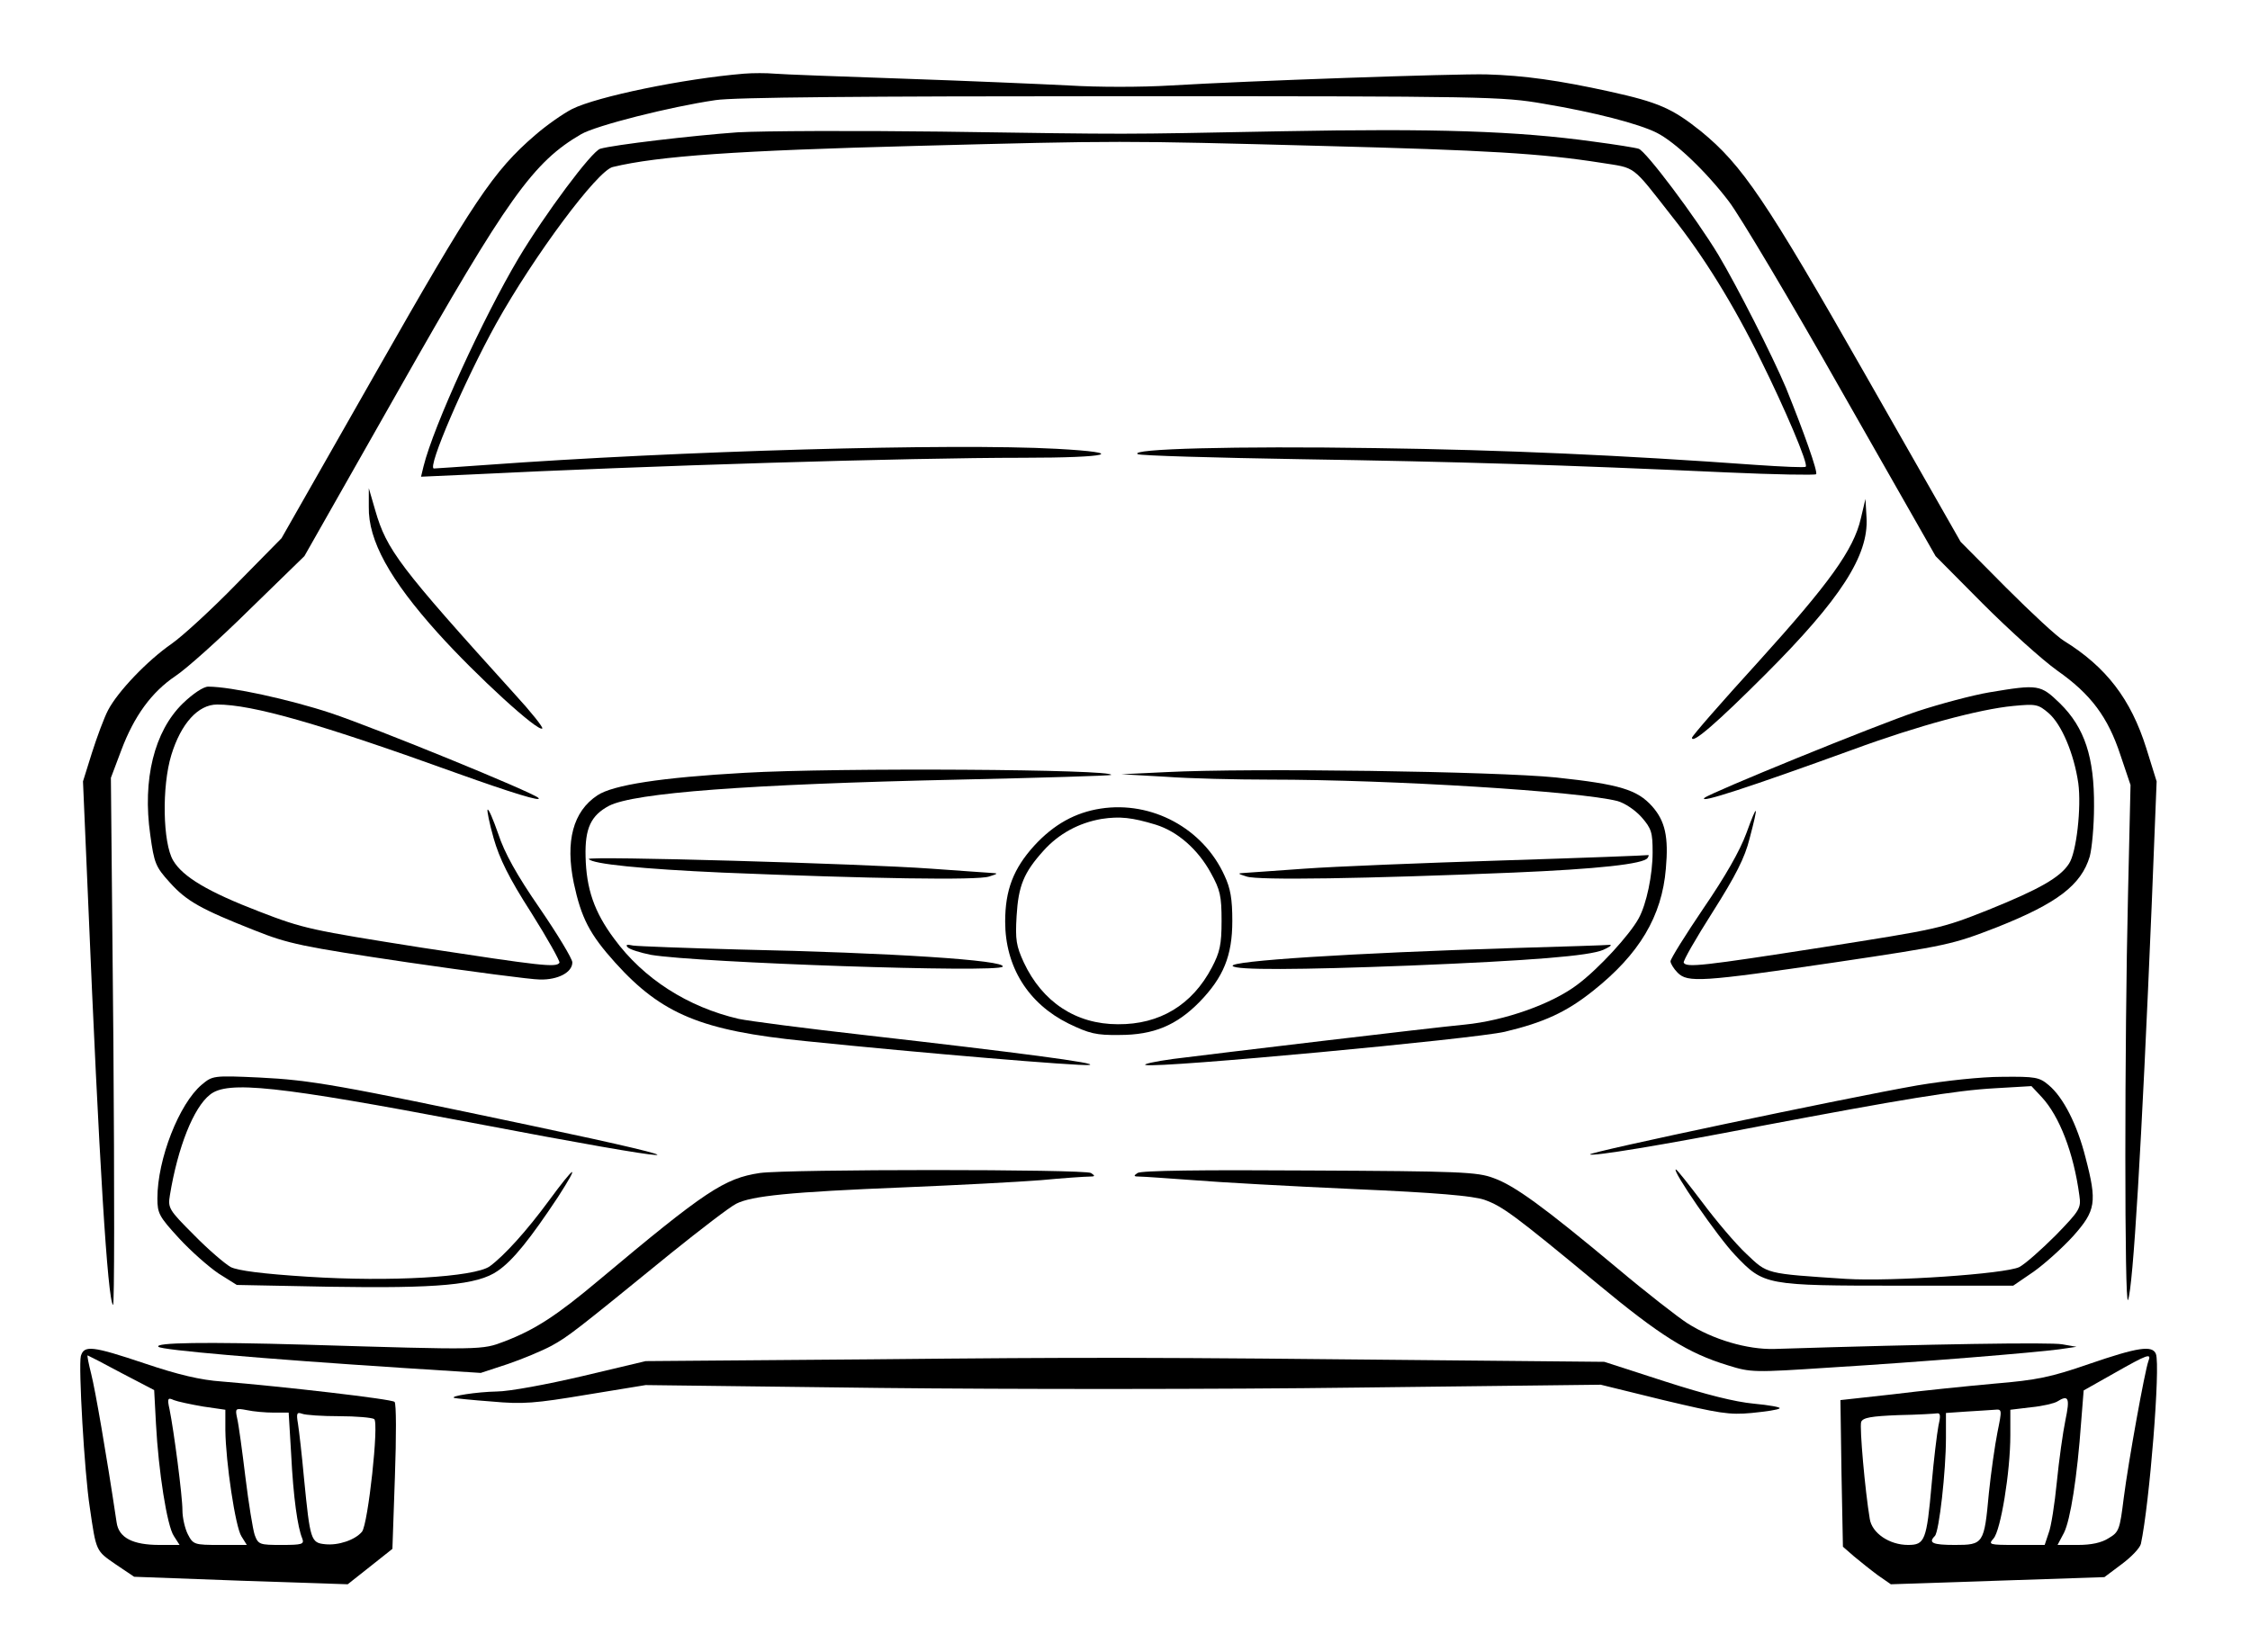
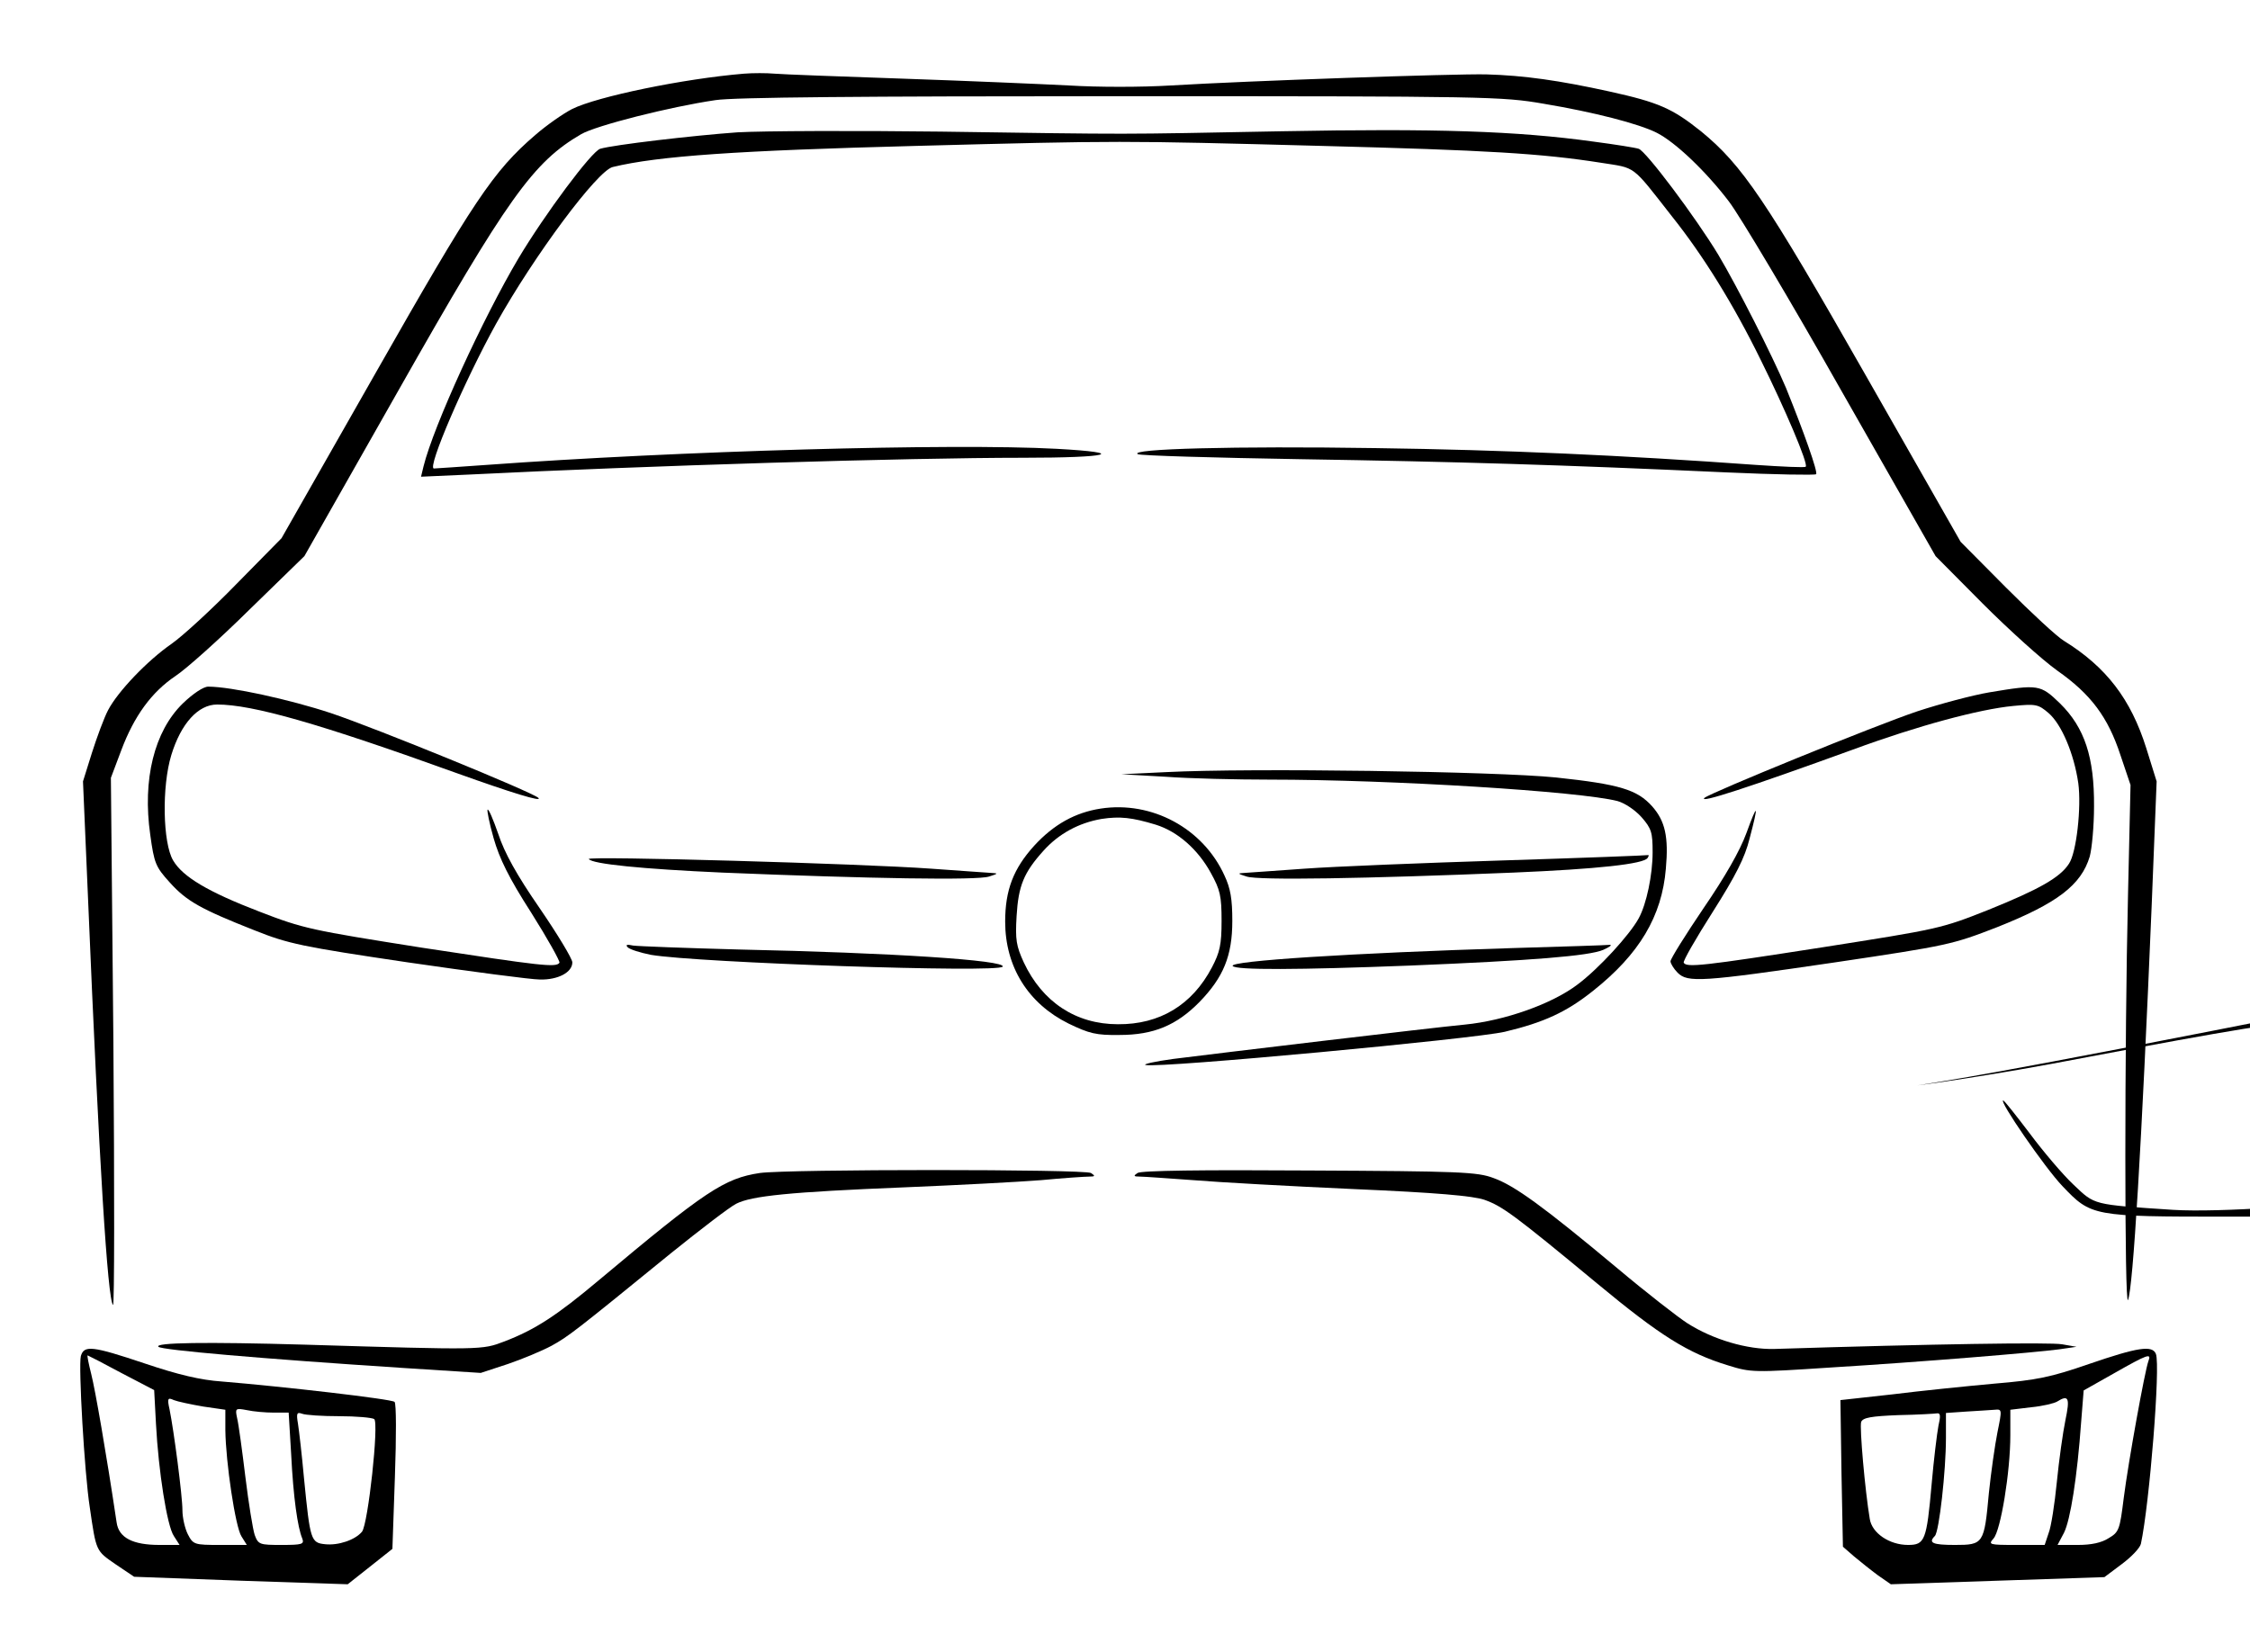
<svg xmlns="http://www.w3.org/2000/svg" version="1.0" id="Ebene_1" x="0px" y="0px" viewBox="0 0 629 462" style="enable-background:new 0 0 629 462;" xml:space="preserve">
  <g transform="translate(0,700) scale(0.1,-0.1)">
    <path d="M2080,6794c-169-14-411-64-481-99c-25-13-71-45-102-72c-118-101-174-186-447-666l-263-462l-126-128c-69-71-151-146-181-167   c-68-47-151-134-178-186c-11-21-31-75-45-119l-25-80l14-325c31-742,55-1125,70-1139c4-3,4,327,1,734l-7,740l29,77   c36,96,85,163,152,208c29,19,122,102,206,185l154,150l261,460c308,544,379,642,513,720c42,24,246,76,375,95c51,8,407,11,1135,11   c1025,0,1064-1,1180-21c143-24,266-56,316-81c52-26,138-108,202-192c30-39,173-279,316-532l262-460l132-133c73-73,166-157,208-187   c94-66,142-130,177-237l28-83l-7-305c-10-419-10-1159,0-1135c14,34,38,430,66,1100l14,350l-29,93c-43,137-112,227-230,300   c-19,11-92,79-162,149l-127,128l-265,465c-280,492-346,589-461,683c-80,64-119,81-255,111c-141,31-239,45-345,48   c-90,2-664-18-882-31c-82-5-204-5-285,0c-79,4-287,13-463,19s-338,12-360,14S2105,6796,2080,6794z" />
    <path d="M2062,6630c-126-9-347-35-384-46c-24-7-155-183-229-307c-99-167-237-468-265-581l-7-29l134,6c500,25,1225,47,1549,47   c243,0,296,14,94,25c-293,16-1060-6-1594-45c-74-5-140-10-147-10c-20,0,86,246,174,405c106,190,283,428,326,438   c128,31,349,46,847,59c571,15,570,15,1135,0c463-12,614-21,780-47c100-16,84-3,199-150c87-109,172-246,248-401   c68-137,134-292,126-299c-2-3-65,0-139,5c-374,27-702,42-1064,47c-392,6-692-2-664-17c8-4,212-10,454-14c440-7,736-16,1193-37   c134-6,246-8,249-5c6,5-35,120-84,241c-38,90-136,283-189,372c-64,106-203,291-223,297c-9,3-65,12-126,20c-215,30-445,37-870,29   c-476-9-400-9-955-1C2391,6635,2135,6634,2062,6630z" />
-     <path d="M1031,5583c-2-94,59-204,193-353c108-120,281-278,292-267c3,3-32,47-78,97c-322,356-357,402-389,513l-18,62V5583z" />
-     <path d="M5202,5550c-20-87-88-181-286-400c-102-112-186-208-186-213c0-19,72,44,205,177c211,211,289,333,283,438l-3,53L5202,5550z" />
    <path d="M511,5033c-80-78-113-213-91-367c11-80,15-90,55-134c47-52,86-74,238-134c93-37,130-45,427-89c179-26,345-48,370-48   c50-1,90,20,90,48c0,10-41,78-91,151c-65,94-99,156-116,208c-14,40-27,71-30,68c-2-2,5-38,17-80c16-56,42-110,105-208   c46-73,81-136,79-140c-9-14-50-9-384,42c-310,49-331,53-455,101c-143,55-214,97-241,143c-29,49-32,207-5,295s75,141,128,141   c99,0,285-53,673-193c148-53,238-81,225-68c-19,17-452,194-580,237c-115,38-279,74-343,74C569,5080,540,5061,511,5033z" />
    <path d="M5561,5064c-47-8-137-32-201-53c-119-40-577-227-595-242c-18-17,123,29,415,135c182,67,354,113,448,122c63,6,70,5,99-20   c36-31,71-113,83-196c9-67-5-194-26-225c-25-39-84-72-225-129c-133-53-141-54-465-105c-334-52-379-57-387-43c-3,4,34,68,81,142   c64,101,90,152,103,205c26,98,23,103-9,15c-18-49-59-121-120-210c-50-74-92-141-92-148c0-6,9-21,20-32c28-28,66-26,440,29   c316,47,328,50,452,98c169,67,236,118,260,198c6,22,12,85,12,140c1,137-26,220-95,288C5704,5086,5699,5087,5561,5064z" />
-     <path d="M2081,4839c-232-13-368-34-411-63c-68-45-90-128-66-245c21-98,44-143,116-223c130-144,241-190,530-219   c331-34,762-70,794-67c38,4-208,36-621,83c-169,19-330,40-358,46c-142,33-266,112-348,224c-56,75-78,140-80,230   c-2,79,15,115,66,142c71,36,385,60,976,73c233,5,425,11,427,13C3122,4849,2339,4854,2081,4839z" />
    <path d="M3260,4841l-125-6l124-7c68-5,199-8,290-8c344,0,869-33,973-60c21-6,49-25,67-45c28-32,31-43,31-98c0-63-17-145-39-185   c-25-46-112-141-171-185c-71-54-203-101-315-112c-95-9-697-81-815-96c-52-7-87-15-77-17c41-9,919,73,1004,93c109,26,172,55,246,114   c130,103,193,209,204,342c8,89-2,133-38,174c-42,47-91,62-269,81C4183,4843,3496,4853,3260,4841z" />
    <path d="M3077,4739c-71-11-131-44-186-104c-58-64-81-124-81-212c0-126,64-229,177-285c58-28,77-33,143-32c95,0,159,27,223,92   c67,69,92,129,92,227c0,61-5,91-22,127C3363,4684,3220,4761,3077,4739z M3231,4694c61-19,118-69,154-135c26-47,30-64,30-134   c0-67-5-88-27-130c-55-105-146-160-263-159c-117,0-211,62-263,173c-21,46-24,63-20,130c5,84,20,121,75,182c43,48,99,78,162,89   C3131,4718,3165,4714,3231,4694z" />
    <path d="M1646,4598c9-14,150-28,374-38c412-17,713-22,745-11c25,8,26,9,8,10c-13,1-89,6-170,12C2410,4585,1641,4607,1646,4598z" />
    <path d="M4200,4594c-223-7-471-17-553-23c-81-6-157-11-170-12c-18-1-17-2,8-10c32-11,333-6,745,11c237,10,365,24,376,41   c3,5,4,8,2,8C4606,4608,4423,4601,4200,4594z" />
    <path d="M1755,4351c6-6,35-15,65-21c130-22,972-51,983-33s-313,39-738,48c-148,4-281,9-295,11C1752,4360,1748,4358,1755,4351z" />
    <path d="M4230,4349c-454-14-793-36-784-50c7-12,185-11,495,1c342,14,502,27,541,44c18,8,26,14,18,14C4492,4357,4370,4353,4230,4349   z" />
-     <path d="M564,3967c-63-53-124-208-124-318c0-42,5-51,60-111c33-36,83-80,111-99l51-32l257-5c306-5,416,5,472,44   c43,29,92,91,169,207c63,98,49,91-26-11c-61-83-124-153-165-183c-43-30-277-44-509-29c-126,8-195,17-215,27c-16,9-63,49-103,90   c-70,70-73,75-67,111c22,134,66,245,112,281c49,40,187,25,730-78c618-118,702-121,166-8c-535,113-614,127-758,134   C596,3993,594,3992,564,3967z" />
-     <path d="M5360,3965c-205-36-921-187-915-193s197,25,475,79c397,75,547,100,657,106l102,6l29-31c49-53,89-155,105-275   c5-35,2-41-66-111c-40-40-85-80-102-89c-39-19-356-41-485-33c-226,15-218,13-278,70c-30,28-85,93-123,144c-38,50-71,92-74,92   c-13,0,117-189,166-240c80-84,84-85,460-85h317l57,39c31,22,81,67,111,100c63,71,67,94,34,220c-23,91-62,168-103,202   c-26,22-37,24-130,23C5538,3989,5438,3978,5360,3965z" />
+     <path d="M5360,3965s197,25,475,79c397,75,547,100,657,106l102,6l29-31c49-53,89-155,105-275   c5-35,2-41-66-111c-40-40-85-80-102-89c-39-19-356-41-485-33c-226,15-218,13-278,70c-30,28-85,93-123,144c-38,50-71,92-74,92   c-13,0,117-189,166-240c80-84,84-85,460-85h317l57,39c31,22,81,67,111,100c63,71,67,94,34,220c-23,91-62,168-103,202   c-26,22-37,24-130,23C5538,3989,5438,3978,5360,3965z" />
    <path d="M2124,3720c-99-15-152-50-449-299c-119-100-179-139-265-172c-63-24-60-24-557-9c-278,8-423,6-410-6c9-9,284-33,682-59   l219-14l76,25c41,14,96,37,122,51c47,26,64,39,334,259c82,66,164,129,182,138c43,22,149,33,472,46c146,6,317,15,380,20   c63,6,124,10,135,10c17,0,17,2,5,10C3032,3731,2202,3731,2124,3720z" />
    <path d="M3180,3720c-12-8-11-10,6-10c12,0,79-5,150-10c71-6,273-17,450-25c231-10,332-19,364-30c50-18,82-41,315-234   c176-146,254-195,366-229c64-20,72-20,285-6c261,16,574,42,641,51l48,7l-40,7c-32,6-359,1-805-13c-75-2-171,26-243,72   c-25,16-114,85-196,154c-206,172-287,231-346,252c-45,17-94,19-515,21C3360,3729,3190,3727,3180,3720z" />
    <path d="M226,3208c-7-28,10-327,25-423c18-124,17-121,72-159l52-35l298-11l299-10l62,49l63,50l7,202c4,111,4,205-1,209   c-8,8-313,43-483,57c-59,4-122,19-214,50C257,3237,235,3239,226,3208z M339,3161l92-48l5-94c7-133,31-286,50-314l16-25h-56   c-75,0-114,20-120,63c-29,194-60,372-71,415c-7,28-12,52-10,52C246,3210,289,3188,339,3161z M568,3067l62-9v-57c1-89,28-271,45-297   l15-24h-75c-72,0-75,1-90,30c-8,16-15,46-15,67c0,40-24,223-36,282c-7,31-5,34,12,26C496,3081,533,3073,568,3067z M765,3050h42   l7-117c6-120,18-204,31-235c6-16,0-18-58-18c-61,0-65,1-75,28c-5,15-17,88-26,162s-19,148-23,164c-6,28-5,29,27,23   C708,3053,742,3050,765,3050z M948,3040c48,0,92-4,98-8c14-9-17-294-34-315c-19-23-66-39-103-35c-40,4-42,11-59,183   c-6,66-14,135-17,154c-5,29-3,33,11,28C854,3043,901,3040,948,3040z" />
    <path d="M5840,3186c-107-37-145-45-265-55c-77-7-205-20-285-30l-145-16l3-205l4-205l31-27c18-15,48-39,67-53l36-25l298,10l299,10   l48,36c27,20,51,45,54,57c24,112,55,497,42,531C6017,3239,5977,3233,5840,3186z M6006,3194c-10-27-56-281-69-383   c-11-88-13-95-42-112c-20-13-49-19-86-19h-57l18,34c18,36,37,156,48,310l7,88l85,48C6005,3214,6015,3217,6006,3194z M5774,3029   c-7-34-18-112-24-173s-16-126-23-143l-11-33h-80c-76,0-78,1-63,18c20,22,47,186,47,289v71l58,7c32,3,65,11,73,16   C5783,3101,5787,3091,5774,3029z M5584,2995c-7-35-18-112-24-170c-13-142-15-145-95-145c-63,0-75,6-56,25c12,12,31,182,31,274v70   l58,4c31,2,67,4,78,5C5597,3060,5597,3059,5584,2995z M5419,3013c-4-21-13-94-19-163c-14-158-19-170-66-170c-52,0-101,33-107,73   c-13,77-29,257-24,271c5,12,28,16,104,19c54,1,103,4,109,5C5425,3049,5425,3039,5419,3013z" />
-     <path d="M2435,3199l-630-5l-177-42c-98-23-205-43-240-43c-54-1-133-13-118-18c3-1,50-6,105-10c87-8,121-5,265,19l165,27l655-8   c360-4,961-4,1335,1l680,8l175-43c156-37,184-42,247-36c40,4,75,9,78,13c4,3-29,9-72,13c-53,5-133,25-248,62l-170,55l-420,4   C3189,3205,3048,3205,2435,3199z" />
  </g>
</svg>